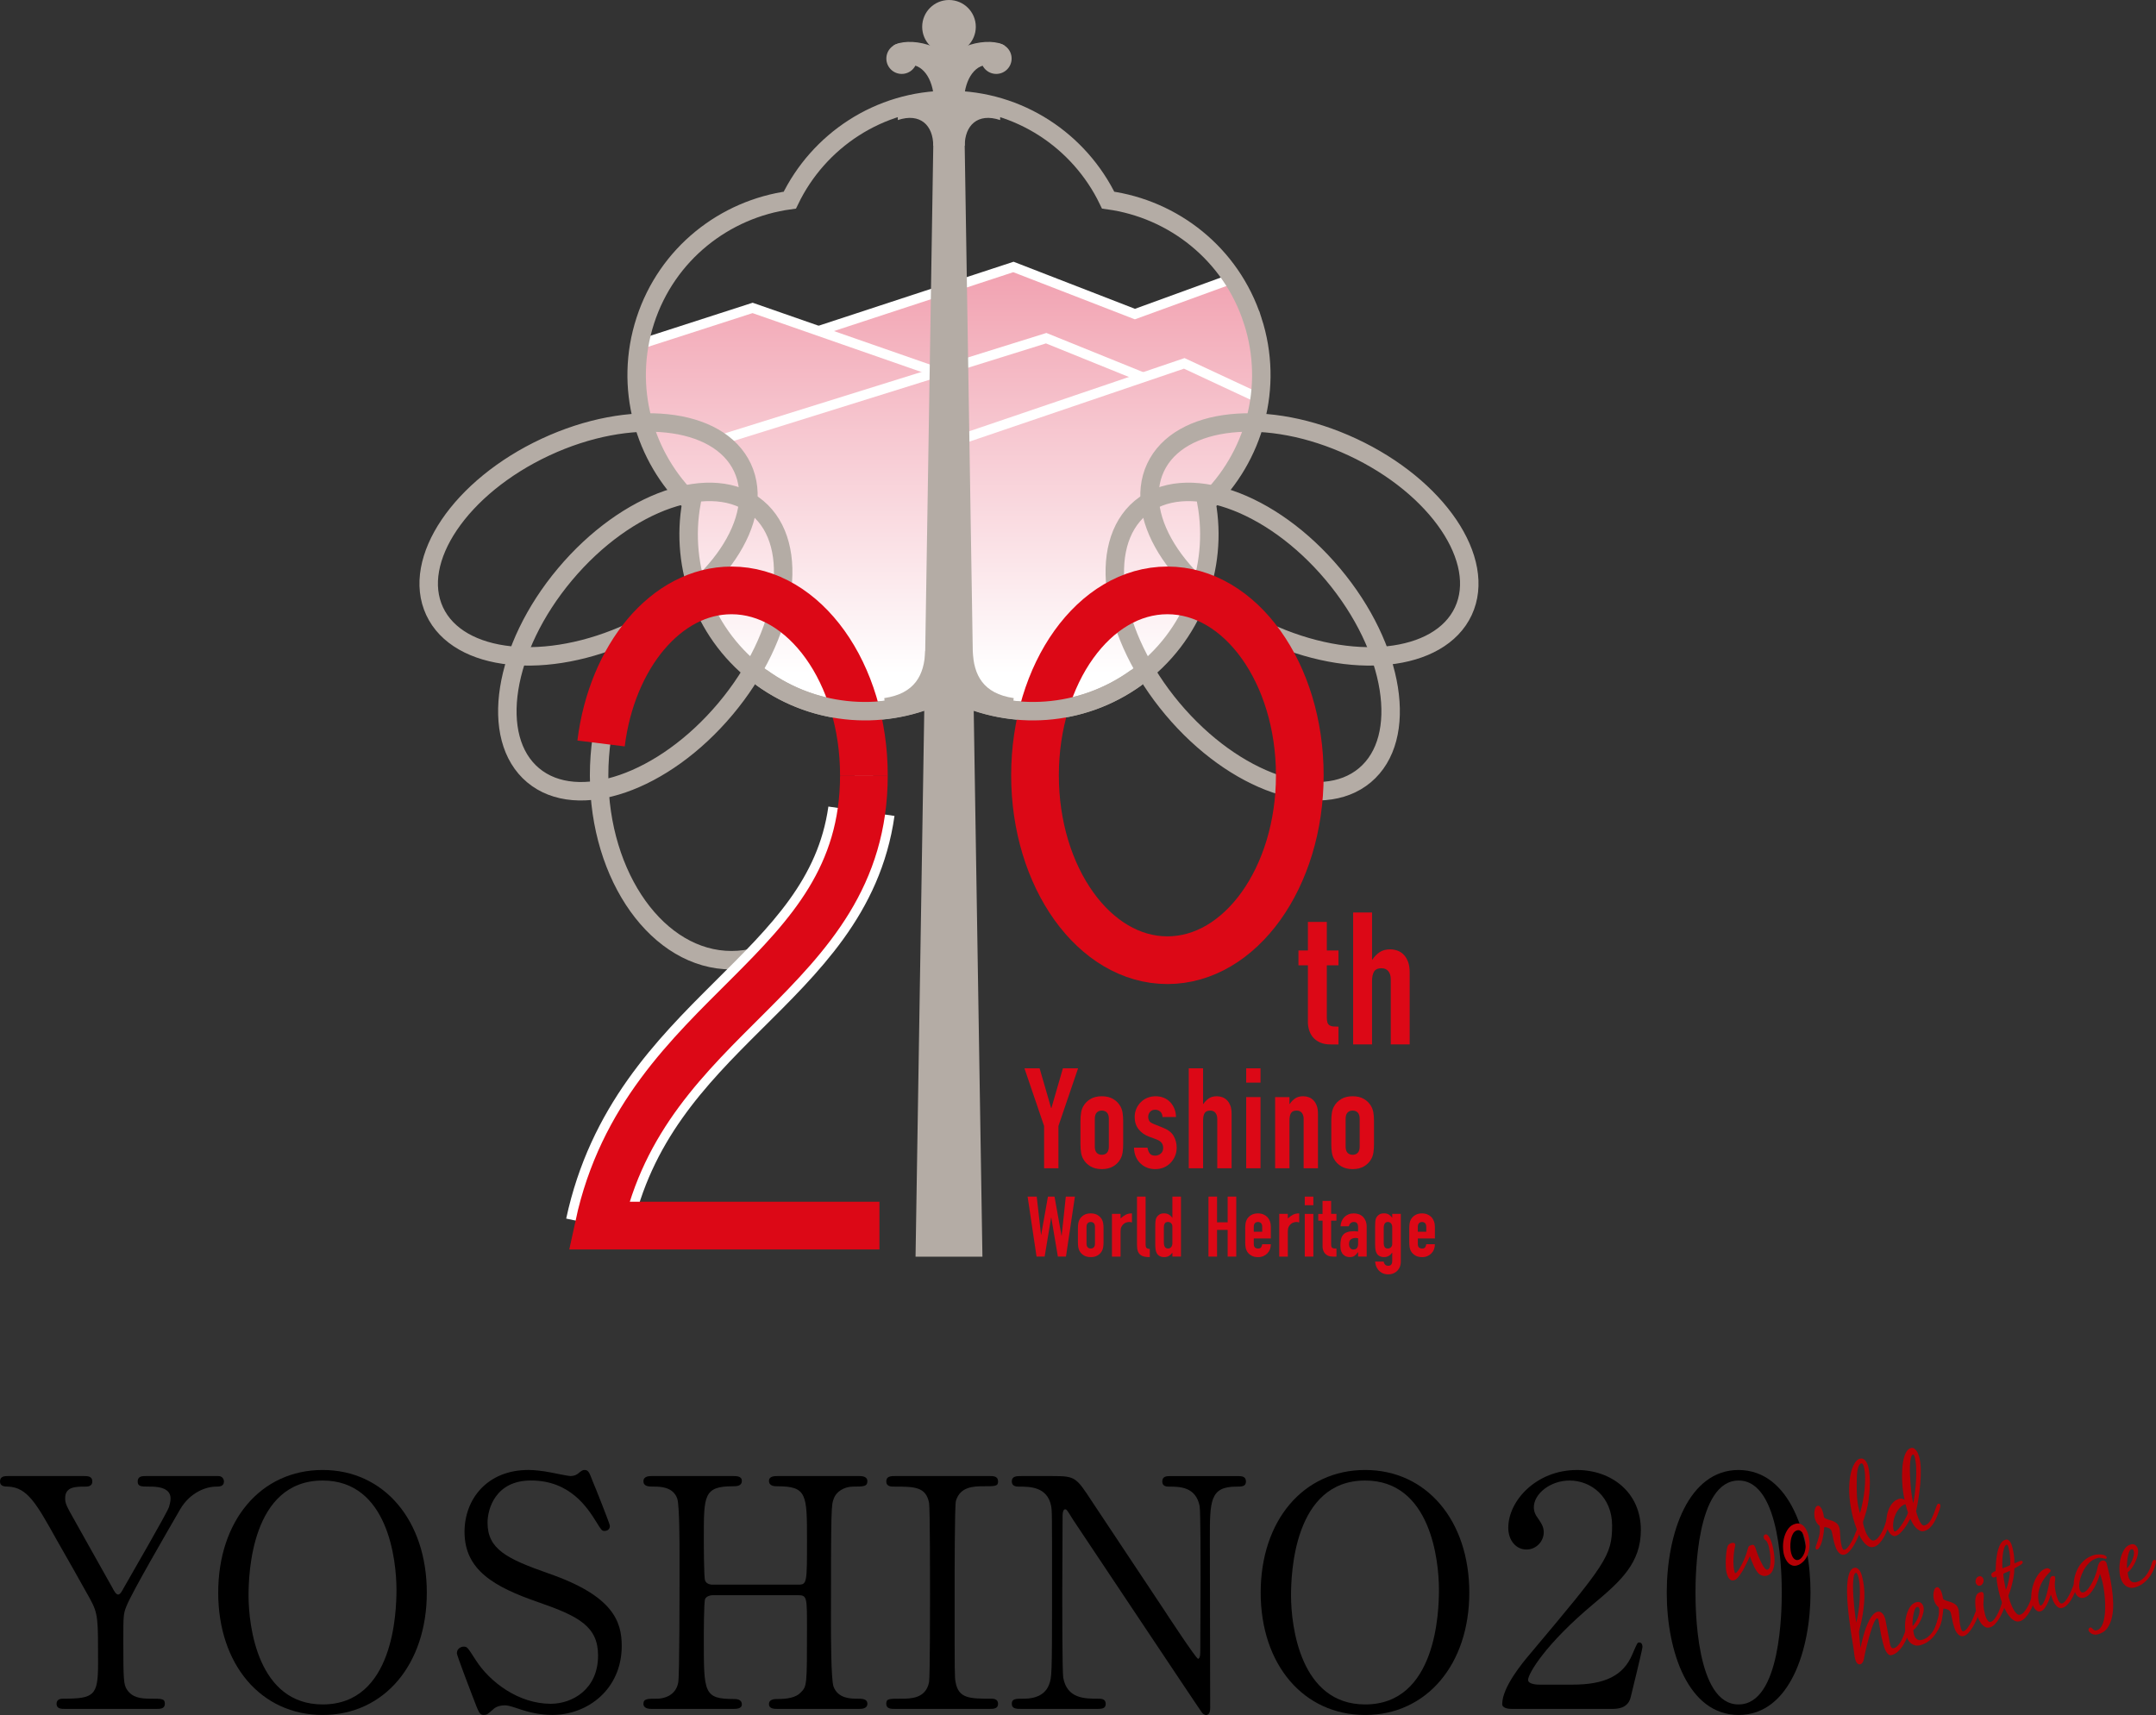
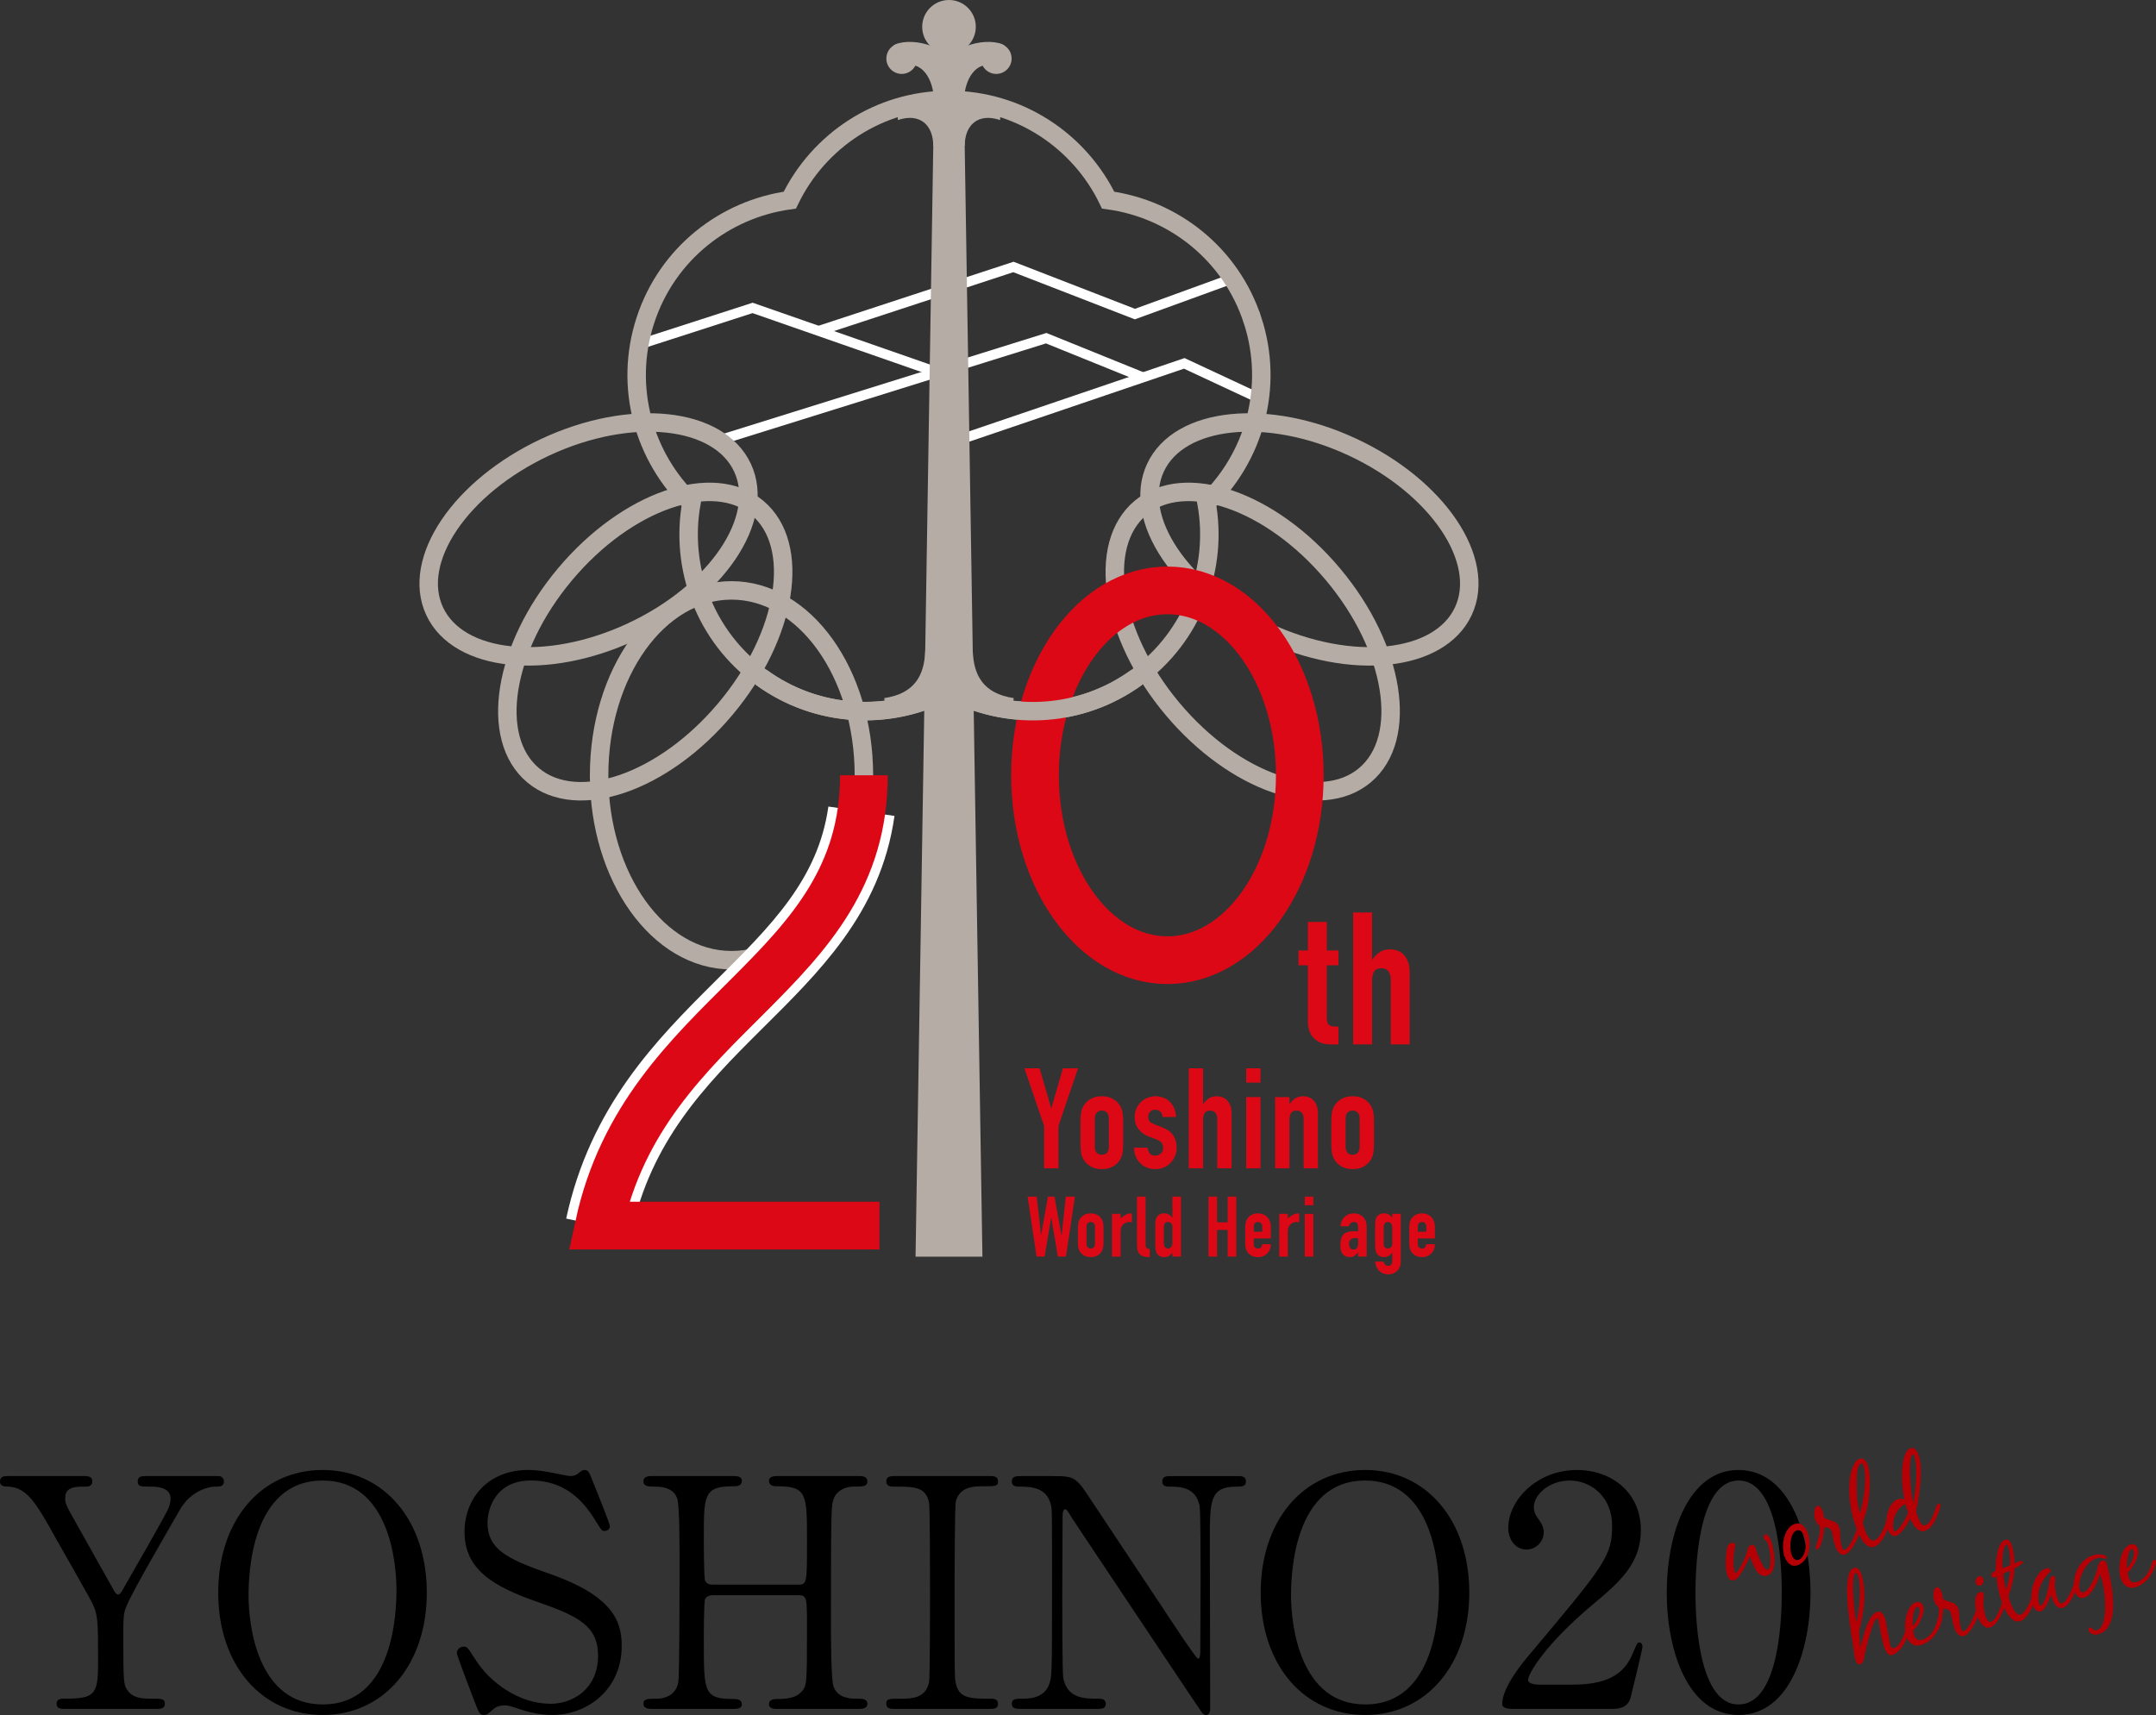
<svg xmlns="http://www.w3.org/2000/svg" id="_レイヤー_2" viewBox="0 0 213.441 169.811">
  <rect x="0" y="0" width="213.441" height="169.811" fill="#333333" stroke="none" />
  <defs>
    <style>.cls-1,.cls-2,.cls-3,.cls-4,.cls-5{fill:none;}.cls-6{clip-path:url(#clippath);}.cls-7{fill:#b4aca5;}.cls-8{fill:#b50005;}.cls-9{fill:#dc0816;}.cls-2{stroke:#b4aca5;stroke-width:1.828px;}.cls-2,.cls-3,.cls-4,.cls-5{stroke-miterlimit:10;}.cls-3{stroke-width:6.61px;}.cls-3,.cls-5{stroke:#fff;}.cls-10{fill:url(#_名称未設定グラデーション_19);}.cls-4{stroke:#dc0816;stroke-width:4.721px;}.cls-5{stroke-width:.975px;}</style>
    <clipPath id="clippath">
      <path class="cls-1" d="M124.01,31.736c-2.145-6.603-7.844-11.059-14.291-11.938-2.829-5.86-8.827-9.903-15.77-9.903s-12.941,4.043-15.77,9.903c-6.447,.88-12.146,5.335-14.291,11.938-2.145,6.603-.154,13.557,4.545,18.058-1.156,6.403,1.321,13.2,6.938,17.281,5.617,4.081,12.846,4.336,18.579,1.258,5.733,3.078,12.962,2.823,18.579-1.258,5.617-4.081,8.093-10.877,6.938-17.281,4.699-4.501,6.69-11.455,4.545-18.058Z" />
    </clipPath>
    <linearGradient id="_名称未設定グラデーション_19" x1="94.476" y1="26.434" x2="94.476" y2="71.177" gradientUnits="userSpaceOnUse">
      <stop offset="0" stop-color="#f1a1b0" />
      <stop offset=".9" stop-color="#fff" />
    </linearGradient>
  </defs>
  <g id="_レイヤー_1-2">
    <g>
      <g>
        <g>
          <path d="M21.633,146.154c.348,0,.538,.285,.538,.538,0,.506-.474,.506-.759,.506-1.012,0-2.593,.569-3.574,2.245-1.423,2.467-4.807,8.286-5.313,9.583-.316,.759-.316,1.012-.316,3.479,0,3.827,.032,4.269,.348,4.776,.538,.822,1.36,.917,2.404,.917,1.075,0,1.36,0,1.36,.506,0,.506-.474,.506-.854,.506H6.452c-.379,0-.854,0-.854-.506,0-.506,.506-.506,.664-.506,3.068,0,3.447-.316,3.447-3.479,0-4.428,.032-4.902-.822-6.452-.443-.822-2.815-4.997-3.289-5.819-1.992-3.574-2.878-5.155-4.776-5.25-.38,0-.822-.032-.822-.506,0-.538,.474-.538,.822-.538h7.464c.38,0,.854,0,.854,.538,0,.506-.506,.506-.664,.506-.98,0-2.024,0-2.024,1.139,0,.537,.095,.727,1.044,2.404,.569,1.043,3.131,5.566,3.637,6.483,.126,.253,.348,.664,.569,.664s.443-.474,.569-.696c.696-1.233,4.206-7.274,4.459-7.97,.063-.221,.158-.537,.158-.854,0-1.17-1.55-1.17-2.087-1.17-.822,0-1.17,0-1.17-.506,0-.538,.474-.538,.822-.538h7.179Z" />
          <path d="M31.944,169.811c-6.104,0-10.342-4.997-10.342-12.113s4.206-12.145,10.342-12.145c6.072,0,10.31,4.997,10.31,12.145,0,7.084-4.206,12.113-10.31,12.113Zm7.306-12.398c0-2.91-.822-10.816-7.306-10.816-7.084,0-7.338,9.298-7.338,11.386,0,3.036,.917,10.785,7.338,10.785,7.053,0,7.306-9.203,7.306-11.354Z" />
          <path d="M46.81,168.039c-.221-.569-1.581-4.143-1.581-4.333,0-.474,.411-.664,.696-.664,.348,0,.411,.158,1.17,1.328,1.392,2.182,4.238,4.333,7.432,4.333,2.119,0,4.681-1.423,4.681-4.776,0-2.878-1.898-3.89-5.914-5.282-4.396-1.518-7.306-3.194-7.306-6.958,0-3.289,2.277-6.136,6.325-6.136,.632,0,1.423,.095,2.246,.253,.348,.063,1.676,.348,1.898,.348,.285,0,.506-.063,.696-.19,.443-.348,.506-.411,.727-.411,.38,0,.474,.285,.791,1.107,.221,.506,1.708,4.238,1.708,4.427,0,.411-.348,.506-.538,.506-.253,0-.316-.095-.822-.917-.854-1.36-2.562-4.08-6.452-4.08-3.542,0-4.301,2.846-4.301,4.174,0,2.625,1.898,3.574,6.041,5.029,6.389,2.214,7.243,4.744,7.243,7.179,0,4.27-3.352,6.831-6.863,6.831-1.139,0-2.246-.221-3.416-.632-.854-.285-1.075-.316-1.265-.316-.506,0-.917,.127-1.202,.411-.538,.474-.601,.537-.917,.537-.411,0-.474-.19-1.075-1.771Z" />
          <path d="M79.038,156.907c.854,0,.854-.19,.854-4.364,0-4.586,0-5.377-2.941-5.377-.253,0-.822,0-.822-.537,0-.475,.569-.475,.854-.475h8.065c.222,0,.822,0,.822,.506,0,.537-.411,.537-1.392,.537-.949,0-1.708,.537-1.929,1.17-.253,.664-.285,.759-.285,12.208,0,1.202,0,5.693,.253,6.421,.443,1.202,1.74,1.202,2.34,1.202,.475,0,1.012,0,1.012,.506,0,.506-.601,.506-.822,.506h-8.065c-.316,0-.854,0-.854-.475,0-.506,.569-.506,.917-.506,.854,0,1.739-.127,2.214-.632,.632-.632,.632-.664,.632-6.452,0-2.942,0-3.194-.854-3.194h-8.507c-.19,0-.601,.095-.727,.38-.126,.348-.126,3.479-.126,4.08,0,5.187,0,5.819,2.973,5.819,.222,0,.791,0,.791,.537,0,.443-.569,.443-.854,.443h-8.065c-.19,0-.822,0-.822-.506,0-.506,.411-.506,1.391-.506,.443,0,1.803-.19,2.056-1.613,.126-.759,.126-8.444,.126-12.493,0-1.139,0-4.997-.221-5.693-.411-1.202-1.74-1.202-2.34-1.202-.475,0-1.012,0-1.012-.537,0-.506,.601-.506,.822-.506h8.065c.316,0,.854,0,.854,.475,0,.537-.538,.537-.917,.537-2.847,0-2.847,.949-2.847,4.997,0,.57,0,4.048,.126,4.333,.158,.411,.664,.411,.727,.411h8.507Z" />
          <path d="M88.623,169.21c-.411,0-.885,0-.885-.506,0-.506,.253-.506,1.487-.506,.917,0,2.435,0,2.752-1.645,.095-.538,.095-7.812,.095-8.729,0-1.297,0-8.444-.095-9.014-.317-1.613-1.455-1.613-3.542-1.613-.19,0-.696,0-.696-.506,0-.538,.475-.538,.917-.538h9.298c.38,0,.854,0,.854,.538,0,.474-.285,.474-1.455,.474-.949,0-2.309,.032-2.72,1.455-.127,.443-.127,7.559-.127,9.014,0,8.381,0,8.413,.095,8.919,.285,1.645,1.423,1.645,3.542,1.645,.158,0,.664,0,.664,.506,0,.506-.474,.506-.854,.506h-9.33Z" />
          <path d="M101.116,169.21c-.475,0-.949,0-.949-.506,0-.506,.38-.506,1.17-.506,.411,0,2.024,0,2.53-1.423,.253-.727,.285-.759,.285-9.14,0-7.97,0-8.001-.095-8.539-.38-1.897-2.119-1.897-3.194-1.897-.19,0-.696,0-.696-.506,0-.538,.474-.538,.949-.538h3.068c2.277,0,2.34,.095,3.953,2.562,1.929,2.91,5.029,7.559,6.958,10.468,.411,.633,3.321,5.061,3.51,5.061,.127,0,.221-.222,.221-.632,0-.886,.032-6.073,.032-7.179,0-1.139,0-6.736-.095-7.306-.38-1.929-1.992-1.929-3.036-1.929-.19,0-.664,0-.664-.506,0-.538,.443-.538,.885-.538h6.578c.348,0,.822,0,.822,.538,0,.506-.443,.506-.949,.506-2.625,0-2.625,1.423-2.625,5.219,0,2.372,.032,14.074,.032,16.699,0,.158,0,.696-.411,.696-.19,0-.348-.158-.411-.253-.19-.221-12.588-18.849-12.745-19.071-.57-.917-.632-1.044-.791-1.044-.158,0-.253,.253-.253,.601,0,1.138-.032,6.641-.032,7.906s0,7.559,.095,8.16c.38,2.087,2.119,2.087,3.479,2.087,.253,0,.727,0,.727,.506,0,.506-.411,.506-1.012,.506h-7.337Z" />
          <path d="M135.148,169.811c-6.104,0-10.342-4.997-10.342-12.113s4.207-12.145,10.342-12.145c6.072,0,10.311,4.997,10.311,12.145,0,7.084-4.207,12.113-10.311,12.113Zm7.306-12.398c0-2.91-.822-10.816-7.306-10.816-7.084,0-7.337,9.298-7.337,11.386,0,3.036,.917,10.785,7.337,10.785,7.053,0,7.306-9.203,7.306-11.354Z" />
          <path d="M149.634,169.21c-.19,0-.917-.032-.917-.475,0-1.676,2.024-4.111,2.752-4.965,7.464-8.887,8.128-9.709,8.128-12.714,0-2.815-2.056-4.459-4.207-4.459-1.897,0-3.542,1.297-3.542,2.657,0,.095,0,.506,.316,.949,.411,.601,.664,.949,.664,1.518,0,.917-.759,1.708-1.708,1.708-1.075,0-1.803-.949-1.803-2.151,0-2.688,2.783-5.724,6.8-5.724,3.416,0,6.325,2.214,6.325,5.946,0,3.258-1.992,5.06-4.681,7.306-4.775,3.985-6.483,6.926-6.483,7.527,0,.474,1.012,.474,1.138,.474h3.258c3.194,0,5.029-.885,5.914-2.973,.506-1.17,.506-1.202,.696-1.202,.316,0,.316,.38,.316,.443,0,.253-1.012,4.333-1.17,4.997-.285,1.139-1.392,1.139-1.898,1.139h-9.899Z" />
          <path d="M172.122,169.811c-4.997,0-7.116-6.294-7.116-12.113,0-5.883,2.15-12.145,7.116-12.145,5.123,.032,7.116,6.578,7.116,12.145,0,5.598-2.024,12.113-7.116,12.113Zm0-23.214c-4.207,0-4.27,9.488-4.27,11.101,0,1.297,0,11.101,4.27,11.069,4.206,0,4.269-9.425,4.269-11.069,0-1.328,0-11.101-4.269-11.101Z" />
        </g>
        <g>
          <path class="cls-8" d="M175.465,152.994c.055,.202,.106,.458,.155,.769,.049,.311,.066,.622,.052,.932-.014,.311-.08,.591-.197,.843-.117,.251-.312,.414-.585,.487-.111,.03-.221,.034-.332,.011-.111-.023-.215-.062-.315-.12-.107-.061-.213-.169-.317-.323-.104-.153-.2-.323-.289-.508-.088-.186-.167-.368-.237-.549-.069-.18-.123-.328-.161-.443-.182,.412-.364,.785-.546,1.12-.072,.145-.153,.287-.241,.426-.088,.139-.175,.266-.258,.383-.084,.117-.169,.215-.256,.294-.087,.08-.169,.129-.247,.15-.123,.033-.227,.032-.31-.005s-.154-.093-.213-.168-.106-.163-.144-.265c-.038-.101-.069-.198-.093-.288-.037-.137-.062-.326-.074-.566-.013-.241-.014-.492-.004-.752,.009-.261,.03-.511,.06-.748,.03-.239,.068-.427,.115-.564,.033-.086,.084-.155,.153-.209,.069-.054,.146-.092,.23-.115,.072-.019,.145-.023,.222-.013,.076,.011,.126,.059,.148,.143,.009,.033,.009,.068,.002,.104-.008,.037-.013,.073-.018,.109-.043,.179-.076,.376-.102,.593-.026,.216-.043,.437-.052,.663-.009,.226-.005,.446,.011,.661,.017,.216,.049,.414,.098,.596,.005,.019,.014,.047,.027,.082,.013,.035,.036,.048,.068,.039,.039-.01,.082-.039,.128-.087,.047-.048,.09-.101,.13-.16,.04-.059,.078-.118,.114-.177,.036-.059,.064-.104,.083-.137,.247-.429,.455-.887,.625-1.372,.029-.099,.059-.206,.091-.323,.031-.116,.063-.217,.096-.303,.023-.07,.067-.119,.132-.151,.065-.031,.13-.056,.195-.074,.13-.035,.223-.008,.279,.082,.055,.089,.097,.186,.125,.291,.014,.052,.044,.144,.089,.274,.046,.131,.101,.277,.165,.437,.064,.161,.136,.325,.216,.491,.08,.167,.159,.318,.237,.454,.079,.136,.156,.244,.234,.324,.078,.081,.149,.112,.214,.095,.13-.035,.215-.152,.256-.352,.04-.199,.058-.42,.052-.662-.006-.243-.026-.479-.061-.711-.034-.231-.065-.395-.091-.494-.011-.039-.023-.087-.039-.146s-.035-.118-.059-.178c-.023-.06-.047-.116-.072-.169s-.047-.091-.067-.113c-.06-.067-.114-.114-.163-.139s-.087-.089-.115-.194c-.017-.065-.015-.133,.009-.201,.023-.069,.071-.113,.142-.132,.091-.025,.176,.004,.254,.088,.078,.084,.148,.187,.209,.31s.112,.247,.153,.372c.04,.125,.07,.22,.087,.285Z" />
          <path class="cls-8" d="M176.615,153.961c-.066-.247-.099-.531-.099-.852,.001-.321,.044-.632,.13-.935,.086-.302,.217-.573,.393-.813,.176-.239,.41-.398,.703-.477,.182-.049,.344-.047,.483,.006,.14,.053,.262,.135,.365,.247,.103,.112,.191,.242,.262,.39s.127,.297,.167,.446c.058,.215,.097,.436,.116,.665,.02,.229,.014,.455-.016,.679-.03,.224-.086,.442-.169,.652-.083,.211-.202,.403-.357,.578-.091,.101-.195,.194-.312,.277-.117,.084-.243,.144-.38,.181-.175,.047-.334,.046-.477-.002-.142-.049-.266-.126-.37-.23-.105-.104-.195-.23-.269-.378-.075-.147-.131-.292-.17-.435Zm1.301-2.433c-.182,.049-.323,.167-.422,.354-.1,.187-.169,.398-.207,.631-.038,.233-.052,.467-.042,.701,.011,.234,.036,.426,.077,.576,.021,.078,.051,.163,.089,.254,.039,.09,.086,.17,.143,.238,.057,.068,.125,.122,.205,.159,.08,.038,.169,.044,.266,.017,.084-.023,.159-.062,.224-.118,.065-.056,.123-.118,.175-.188,.097-.131,.171-.275,.224-.432,.052-.157,.085-.318,.1-.482s.014-.33-.003-.496-.046-.324-.086-.474c-.021-.078-.052-.167-.093-.268-.041-.1-.093-.189-.155-.266-.063-.078-.135-.138-.216-.182-.082-.044-.175-.052-.279-.024Z" />
          <path class="cls-8" d="M181.339,151.652c-.044-.163-.139-.277-.286-.342s-.297-.101-.453-.108c-.013,.157-.03,.322-.05,.495-.02,.173-.048,.348-.084,.525s-.08,.349-.133,.517c-.053,.168-.12,.321-.2,.462-.024,.042-.054,.084-.091,.129-.036,.045-.081,.074-.133,.088-.084,.023-.138-.008-.161-.093-.01-.039-.012-.079-.006-.119,.007-.04,.019-.08,.036-.119,.115-.324,.217-.651,.306-.982s.108-.667,.058-1.009c-.123-.093-.222-.203-.299-.333-.077-.129-.135-.268-.175-.418-.021-.078-.037-.182-.047-.311-.011-.13-.008-.26,.01-.39,.017-.13,.05-.247,.099-.351s.122-.169,.22-.195c.071-.019,.135-.003,.191,.048,.055,.052,.107,.115,.155,.189,.048,.074,.087,.153,.116,.236,.029,.083,.051,.15,.065,.202,.042,.157,.074,.316,.097,.477,.109,.096,.239,.164,.389,.204s.301,.087,.451,.141,.289,.132,.414,.235c.125,.103,.217,.261,.275,.477,.03,.111,.048,.242,.054,.394,.009,.242,.025,.482,.048,.722,.022,.238,.065,.475,.128,.71,.018,.065,.046,.139,.086,.223s.105,.114,.196,.089c.111-.03,.224-.12,.341-.27,.117-.15,.228-.319,.334-.508,.106-.189,.198-.378,.276-.566,.078-.189,.137-.341,.176-.456,.02-.054,.045-.111,.074-.171,.029-.061,.07-.097,.122-.112,.059-.016,.102-.004,.129,.034,.027,.038,.048,.083,.063,.135,.01,.039,.012,.077,.004,.114-.007,.037-.017,.075-.027,.112-.045,.144-.118,.332-.22,.561-.102,.23-.219,.456-.351,.68s-.277,.423-.435,.598c-.158,.176-.316,.285-.472,.327-.163,.044-.303,.028-.421-.048-.118-.076-.219-.178-.302-.306-.083-.127-.15-.268-.202-.422-.052-.153-.093-.289-.125-.406-.049-.182-.089-.363-.12-.543-.032-.18-.071-.361-.12-.543Z" />
          <path class="cls-8" d="M185.504,153.167c-.182,.049-.352,.032-.511-.05-.158-.083-.308-.205-.449-.366-.141-.161-.269-.349-.383-.567-.114-.216-.216-.437-.304-.661-.088-.224-.164-.435-.228-.634-.064-.199-.113-.361-.146-.484-.184-.683-.31-1.372-.379-2.069-.069-.697-.052-1.396,.051-2.101,.02-.132,.054-.29,.101-.478,.047-.187,.11-.373,.19-.558,.079-.185,.175-.349,.286-.49s.239-.232,.382-.27c.117-.031,.22-.03,.31,.006,.089,.035,.167,.091,.233,.167s.123,.164,.17,.263c.048,.099,.084,.194,.108,.285,.082,.306,.136,.647,.16,1.024,.025,.377,.027,.761,.006,1.149-.021,.389-.057,.773-.109,1.149-.052,.377-.117,.719-.195,1.026-.036,.15-.079,.295-.128,.437-.049,.142-.095,.289-.138,.44-.016,.046-.034,.1-.056,.161-.022,.061-.033,.117-.033,.166-.006,.057,.002,.13,.022,.219,.02,.088,.038,.162,.054,.22,.026,.097,.069,.231,.129,.399,.059,.169,.135,.332,.226,.488,.091,.157,.192,.287,.304,.389s.235,.135,.372,.099c.117-.032,.232-.11,.345-.234,.113-.124,.217-.268,.313-.429,.096-.162,.18-.324,.251-.486,.072-.162,.123-.3,.156-.413l.146-.468c.015-.046,.034-.086,.057-.12s.059-.058,.111-.072c.052-.014,.093-.006,.122,.025,.029,.031,.05,.069,.062,.114,.016,.059,.017,.121,.003,.188-.013,.066-.029,.13-.048,.191l-.007,.012c-.055,.182-.128,.397-.218,.645-.09,.247-.202,.487-.335,.718-.133,.232-.283,.438-.45,.619-.167,.181-.352,.298-.553,.353Zm-1.234-8.267c-.104,.028-.186,.106-.246,.233-.06,.128-.104,.274-.133,.439-.029,.165-.048,.328-.056,.491-.009,.163-.014,.293-.015,.391-.017,.507-.013,1.033,.011,1.577,.025,.544,.1,1.05,.226,1.519,.014,.052,.027,.099,.038,.141,.011,.042,.027,.089,.048,.139,.084-.309,.168-.665,.252-1.067,.083-.403,.147-.814,.191-1.233,.044-.42,.063-.832,.059-1.235-.004-.404-.048-.762-.132-1.074-.005-.019-.013-.05-.025-.092-.011-.043-.027-.082-.048-.118-.02-.036-.044-.067-.072-.091-.027-.025-.06-.031-.099-.02Z" />
          <path class="cls-8" d="M189.114,150.374c-.065,.122-.15,.274-.254,.456-.104,.181-.221,.357-.349,.528-.129,.171-.265,.324-.41,.461-.144,.137-.288,.224-.431,.263-.104,.028-.202,.019-.295-.025-.092-.045-.174-.108-.245-.19-.071-.083-.132-.172-.183-.27-.051-.098-.087-.19-.11-.274-.072-.267-.099-.554-.081-.862,.018-.308,.076-.603,.175-.884,.099-.281,.238-.528,.418-.741,.18-.212,.397-.352,.65-.421,.201-.054,.387-.025,.558,.091-.063-.234-.116-.517-.16-.846-.044-.33-.072-.676-.086-1.039s-.013-.726,.005-1.089c.017-.364,.059-.698,.127-1.003,.068-.304,.161-.56,.28-.766,.119-.206,.269-.334,.451-.383,.117-.032,.222-.018,.315,.041,.092,.059,.173,.138,.242,.238,.069,.101,.125,.209,.171,.325,.046,.117,.08,.218,.102,.302,.091,.338,.141,.743,.15,1.216,.008,.472-.009,.956-.053,1.453-.044,.497-.105,.982-.183,1.457-.078,.475-.154,.886-.228,1.233,.019,.072,.055,.189,.106,.353s.113,.329,.186,.494c.072,.165,.155,.306,.249,.42,.094,.114,.189,.158,.287,.132,.228-.061,.412-.204,.555-.427,.142-.223,.262-.46,.358-.709,.097-.249,.179-.475,.246-.678,.067-.203,.133-.313,.199-.331,.11-.03,.18,.008,.208,.112,.019,.071,.017,.152-.008,.243-.025,.09-.049,.17-.072,.239-.067,.192-.143,.4-.23,.622-.087,.222-.189,.433-.306,.632-.117,.199-.256,.376-.417,.531-.16,.154-.345,.26-.553,.316-.169,.046-.325,.03-.468-.047-.143-.077-.273-.18-.393-.313-.119-.132-.223-.276-.311-.435-.088-.158-.159-.299-.213-.423Zm-.47-1.432c-.221,.059-.417,.187-.587,.383-.171,.196-.309,.418-.417,.667s-.177,.507-.21,.773c-.032,.267-.022,.501,.032,.703,.009,.032,.023,.072,.043,.119,.019,.047,.055,.063,.107,.049,.104-.028,.225-.123,.363-.286,.137-.163,.27-.345,.397-.546,.127-.202,.239-.399,.337-.593,.097-.194,.158-.339,.18-.436-.051-.14-.096-.277-.133-.414-.037-.136-.074-.276-.113-.419Zm.77-.093c.057-.308,.11-.665,.162-1.069,.051-.405,.089-.816,.112-1.234,.024-.418,.027-.827,.009-1.227-.017-.4-.066-.75-.146-1.049-.003-.013-.009-.034-.017-.063-.008-.03-.019-.059-.035-.09-.015-.031-.032-.056-.051-.075-.019-.019-.042-.025-.068-.018-.091,.025-.16,.137-.207,.338-.047,.201-.077,.452-.09,.752-.013,.3-.012,.629,.005,.988,.016,.358,.039,.71,.069,1.054,.03,.344,.066,.659,.108,.944,.042,.285,.083,.503,.123,.652l.027,.098Z" />
          <path class="cls-8" d="M185.82,160.246c-.072,.019-.151,.114-.237,.284-.087,.17-.173,.381-.258,.634-.085,.253-.171,.529-.258,.828-.087,.299-.165,.587-.233,.863s-.127,.524-.177,.743-.082,.376-.098,.471l-.002,.031c-.01,.066-.023,.134-.039,.204-.016,.07-.04,.14-.07,.207-.031,.067-.069,.126-.115,.177-.046,.05-.104,.086-.176,.105-.072,.019-.134,.013-.188-.017-.054-.031-.102-.072-.143-.124-.042-.051-.075-.11-.1-.177-.025-.066-.044-.126-.058-.178-.046-.169-.078-.34-.097-.513-.019-.172-.041-.346-.067-.52-.017-.141-.051-.359-.103-.653-.051-.293-.104-.632-.16-1.019-.055-.386-.112-.805-.171-1.257s-.108-.904-.146-1.358c-.038-.453-.061-.893-.068-1.321-.007-.427,.012-.81,.056-1.15,.044-.34,.116-.623,.216-.848,.1-.226,.241-.363,.423-.412,.11-.03,.209-.021,.294,.025,.086,.047,.161,.112,.225,.196,.065,.084,.118,.178,.16,.281s.074,.194,.095,.273c.196,.728,.278,1.467,.246,2.214-.032,.748-.124,1.488-.276,2.219-.036,.177-.076,.352-.12,.524-.044,.173-.085,.344-.123,.515-.009,.044-.008,.144,.002,.298,.01,.154,.024,.323,.042,.507,.018,.184,.037,.358,.057,.524,.02,.165,.032,.282,.037,.351,.023-.146,.061-.329,.114-.549,.052-.22,.114-.456,.186-.709,.071-.253,.154-.507,.249-.763,.095-.256,.198-.493,.31-.712,.112-.218,.237-.403,.374-.555,.137-.152,.28-.248,.43-.289,.11-.03,.209-.025,.297,.014,.087,.039,.164,.097,.23,.174,.066,.076,.121,.163,.164,.259,.044,.097,.078,.19,.102,.281l.474,2.498c.012,.046,.027,.094,.044,.145,.017,.051,.04,.095,.068,.134,.027,.038,.063,.066,.106,.086s.098,.021,.163,.003c.15-.04,.287-.133,.412-.278,.125-.145,.235-.311,.332-.498,.097-.186,.182-.38,.256-.581s.138-.375,.189-.522c.02-.054,.042-.11,.064-.169,.023-.059,.06-.095,.112-.109,.058-.016,.103-.007,.133,.027s.052,.077,.066,.129c.009,.032,.009,.062,.003,.088-.007,.027-.013,.055-.02,.084-.047,.215-.122,.455-.225,.72-.103,.265-.229,.521-.379,.766-.15,.247-.323,.464-.52,.653-.197,.19-.409,.315-.637,.376-.13,.035-.242,.013-.337-.066-.095-.079-.178-.186-.249-.32-.071-.135-.13-.277-.178-.428-.048-.151-.085-.279-.114-.383-.095-.351-.173-.71-.233-1.078-.061-.367-.128-.751-.2-1.15-.009-.032-.025-.078-.048-.139-.023-.06-.061-.083-.113-.069Zm-2.084-4.513c-.104,.028-.177,.152-.218,.372-.042,.221-.066,.495-.071,.825-.006,.329,.004,.688,.028,1.075,.024,.388,.054,.76,.091,1.116,.037,.357,.074,.675,.111,.954,.036,.279,.067,.476,.09,.588,.078-.307,.147-.657,.209-1.05,.061-.393,.105-.795,.13-1.207,.025-.411,.03-.813,.015-1.207-.015-.393-.063-.74-.144-1.039-.005-.019-.015-.055-.029-.107s-.033-.103-.057-.152c-.024-.049-.048-.091-.071-.127-.024-.035-.051-.048-.084-.04Z" />
          <path class="cls-8" d="M190.123,162.896c-.195,.053-.371,.06-.528,.022-.156-.038-.294-.105-.415-.202-.12-.097-.221-.219-.303-.368-.082-.149-.147-.311-.194-.487-.06-.221-.089-.499-.089-.834s.04-.668,.118-.999,.199-.627,.362-.887c.164-.26,.376-.425,.636-.496,.175-.047,.325-.028,.449,.057s.209,.213,.255,.382c.044,.163,.042,.358-.005,.583-.048,.226-.123,.453-.225,.68-.103,.228-.223,.436-.36,.627-.137,.19-.274,.332-.409,.424,.008,.159,.029,.3,.062,.424,.06,.222,.156,.384,.288,.484,.132,.101,.311,.121,.539,.059,.208-.056,.392-.149,.553-.279,.16-.131,.301-.28,.423-.449s.226-.352,.312-.55c.086-.197,.156-.391,.21-.579,.019-.061,.043-.127,.072-.198,.03-.071,.08-.116,.152-.135,.032-.009,.066-.007,.101,.004,.034,.012,.056,.034,.065,.066,.017,.065,.025,.119,.023,.161-.002,.043-.013,.095-.032,.156-.064,.254-.158,.506-.283,.756s-.274,.479-.447,.689-.372,.392-.596,.548c-.223,.156-.468,.27-.735,.341Zm-.338-3.78c-.097,.026-.176,.122-.236,.289-.06,.166-.107,.353-.142,.562-.035,.208-.056,.413-.065,.613s-.008,.346,.002,.434c.086-.093,.177-.21,.272-.351s.176-.291,.244-.453,.119-.321,.153-.48c.034-.159,.033-.304-.002-.433-.014-.052-.039-.099-.075-.142-.036-.042-.087-.055-.152-.038Z" />
          <path class="cls-8" d="M193.128,159.721c-.044-.162-.139-.276-.286-.342-.146-.065-.297-.101-.453-.108-.013,.157-.03,.321-.05,.494-.02,.173-.048,.348-.083,.525-.036,.177-.081,.349-.133,.517-.053,.168-.12,.321-.2,.462-.024,.041-.054,.085-.091,.129s-.081,.074-.133,.087c-.085,.023-.138-.008-.161-.092-.01-.039-.012-.079-.006-.119,.007-.04,.019-.08,.036-.12,.115-.324,.217-.651,.306-.982,.089-.331,.108-.667,.057-1.01-.122-.092-.222-.203-.299-.332-.076-.129-.135-.269-.175-.418-.021-.078-.037-.182-.047-.311-.011-.13-.008-.26,.01-.39,.017-.131,.05-.248,.099-.351,.049-.104,.122-.169,.219-.196,.072-.019,.135-.003,.191,.048,.055,.051,.108,.115,.155,.189,.048,.074,.087,.153,.116,.236,.029,.083,.051,.15,.065,.203,.042,.157,.074,.315,.097,.477,.109,.097,.239,.164,.389,.204,.15,.04,.301,.087,.451,.141s.289,.133,.414,.235c.125,.103,.217,.261,.275,.477,.03,.111,.048,.242,.054,.394,.009,.242,.025,.482,.048,.721,.022,.239,.065,.475,.128,.71,.017,.065,.046,.139,.086,.223s.105,.113,.196,.088c.111-.03,.224-.119,.341-.27,.117-.15,.228-.319,.334-.509,.106-.188,.198-.378,.276-.566,.078-.189,.137-.34,.176-.455,.02-.054,.045-.112,.074-.172,.029-.06,.07-.097,.122-.111,.059-.016,.102-.005,.129,.033,.028,.038,.049,.083,.063,.135,.011,.039,.012,.077,.004,.114-.008,.037-.016,.074-.027,.112-.045,.145-.118,.332-.22,.562-.102,.23-.219,.456-.351,.68-.132,.223-.277,.423-.435,.598-.158,.176-.316,.285-.472,.327-.163,.044-.303,.027-.421-.049-.118-.076-.219-.178-.302-.306-.084-.127-.151-.268-.203-.422-.052-.153-.094-.289-.125-.406-.049-.182-.089-.363-.12-.543-.031-.18-.071-.361-.12-.543Z" />
          <path class="cls-8" d="M196.497,159.797c.016,.059,.038,.136,.068,.233,.03,.097,.069,.191,.118,.282,.049,.091,.106,.167,.171,.226s.139,.077,.224,.055c.13-.035,.257-.134,.381-.296,.123-.163,.236-.348,.336-.556,.101-.209,.189-.419,.264-.631,.075-.212,.133-.387,.173-.523,.02-.054,.044-.109,.07-.165,.027-.056,.066-.091,.118-.105,.065-.017,.108-.005,.131,.038,.022,.043,.04,.091,.054,.142,.009,.032,.009,.074,.002,.125s-.019,.104-.035,.161c-.016,.057-.033,.11-.051,.161-.017,.049-.033,.091-.045,.122-.056,.155-.132,.341-.226,.558-.095,.217-.207,.431-.335,.639-.129,.209-.269,.395-.42,.558-.152,.163-.315,.268-.49,.315-.195,.053-.366,.034-.512-.056s-.275-.212-.387-.367-.203-.326-.274-.513c-.071-.186-.126-.351-.165-.494-.049-.182-.083-.391-.101-.627-.018-.235-.024-.444-.017-.628,.011-.191,.051-.361,.12-.508,.068-.148,.207-.249,.415-.306,.149-.04,.243,.011,.282,.154,.017,.065,.027,.144,.027,.239,.001,.094-.002,.192-.009,.296l-.021,.309c-.007,.104-.011,.193-.011,.27,.017,.295,.066,.593,.146,.891Zm-.582-3.714c.104-.028,.197-.013,.279,.045s.136,.136,.162,.233c.035,.131,.022,.261-.041,.393-.062,.132-.158,.216-.288,.251-.104,.028-.196,.012-.274-.047-.079-.059-.131-.137-.158-.235-.033-.123-.021-.252,.037-.387,.058-.134,.152-.219,.282-.254Z" />
          <path class="cls-8" d="M199.417,155.297c.002,.32-.03,.651-.099,.994-.068,.343-.147,.669-.238,.98-.018,.061-.04,.129-.065,.206s-.051,.154-.079,.231c-.033,.085-.068,.175-.105,.269,.001,.027,.005,.065,.014,.111,.009,.047,.017,.083,.024,.109,.026,.097,.075,.247,.147,.447,.071,.2,.156,.399,.254,.596,.099,.197,.209,.362,.333,.496,.123,.135,.25,.184,.38,.149,.15-.04,.289-.139,.418-.296,.129-.156,.245-.333,.349-.528,.104-.195,.194-.395,.268-.6,.074-.205,.131-.376,.171-.512,.014-.052,.036-.111,.068-.175,.032-.064,.074-.103,.126-.117,.039-.011,.075-.005,.109,.017,.034,.022,.056,.053,.066,.092,.019,.071,.021,.144,.006,.218-.015,.074-.033,.149-.055,.224-.049,.181-.121,.394-.215,.638-.094,.245-.208,.484-.341,.715-.133,.231-.283,.437-.45,.618-.168,.181-.349,.298-.544,.351-.169,.046-.331,.034-.486-.036-.155-.07-.299-.176-.431-.319-.133-.142-.256-.31-.371-.501-.114-.192-.216-.388-.305-.588-.089-.199-.164-.389-.228-.572-.063-.182-.111-.334-.144-.458-.085-.318-.161-.642-.225-.97s-.105-.657-.124-.987c-.06,.038-.125,.066-.197,.085-.156,.042-.255-.015-.297-.171-.035-.13-.001-.23,.103-.299,.103-.07,.206-.122,.308-.156,.005-.19,.016-.446,.034-.768,.018-.323,.059-.647,.125-.975,.065-.328,.162-.621,.291-.879,.129-.258,.308-.418,.536-.479,.104-.028,.194-.017,.27,.032,.076,.049,.141,.116,.195,.198,.054,.084,.097,.175,.131,.274,.034,.1,.06,.184,.079,.256,.068,.254,.12,.516,.154,.785,.034,.27,.049,.538,.044,.804,.107-.043,.213-.088,.319-.138,.105-.049,.213-.089,.324-.119,.091-.025,.148,.006,.171,.09,.014,.052,.013,.092-.004,.121-.017,.029-.041,.062-.073,.098-.023,.02-.066,.051-.132,.093-.066,.042-.137,.086-.216,.131-.078,.046-.154,.089-.227,.129s-.128,.069-.165,.087Zm-.758-2.349c-.111,.03-.197,.149-.259,.358-.063,.209-.107,.444-.135,.706-.027,.262-.041,.515-.041,.76-.001,.244,.006,.417,.019,.518,.125-.054,.254-.105,.388-.152,.134-.047,.262-.103,.383-.171,.011-.268,.002-.562-.029-.882-.03-.319-.08-.61-.15-.869-.004-.013-.009-.036-.018-.068s-.021-.064-.036-.095c-.015-.031-.033-.058-.053-.08-.02-.023-.043-.03-.069-.024Zm-.332,2.883c.01,.27,.042,.538,.097,.806,.054,.268,.107,.534,.158,.8,.047-.11,.095-.249,.145-.416,.049-.166,.093-.34,.131-.522,.038-.18,.07-.357,.093-.527s.036-.319,.038-.444c-.11,.057-.222,.107-.337,.148-.114,.042-.222,.093-.324,.155Z" />
          <path class="cls-8" d="M205.651,156.881c.016,.059,.007,.135-.028,.227-.034,.093-.061,.17-.079,.23-.058,.148-.13,.321-.216,.519-.087,.197-.186,.388-.301,.572-.114,.185-.244,.349-.39,.493s-.304,.239-.473,.285c-.162,.044-.307,.021-.431-.067-.125-.089-.234-.207-.326-.357-.093-.149-.17-.306-.232-.471-.062-.164-.108-.306-.14-.423-.039,.115-.089,.259-.15,.433-.061,.173-.135,.345-.222,.515-.087,.169-.184,.321-.291,.455-.107,.133-.226,.217-.356,.253-.117,.032-.224,.022-.322-.028-.097-.051-.181-.122-.251-.215-.07-.092-.129-.195-.177-.308-.048-.113-.084-.215-.108-.306-.068-.254-.085-.56-.049-.918,.036-.359,.118-.71,.244-1.054,.127-.345,.296-.65,.507-.916s.459-.437,.745-.515c.072-.019,.152-.006,.241,.04,.089,.046,.143,.104,.162,.176,.009,.032,.006,.059-.009,.081-.015,.022-.034,.042-.056,.063-.148,.151-.286,.306-.415,.462-.128,.157-.244,.329-.347,.518-.184,.328-.307,.674-.37,1.036s-.044,.729,.055,1.099c.01,.039,.03,.086,.059,.141s.072,.075,.131,.059c.071-.019,.141-.085,.208-.198s.132-.248,.194-.408c.062-.159,.117-.334,.167-.526,.049-.191,.096-.376,.138-.555s.077-.343,.103-.493c.025-.15,.046-.262,.061-.336,.013-.08,.036-.158,.068-.233,.032-.075,.093-.125,.184-.15,.052-.014,.105-.017,.159-.011,.055,.006,.09,.042,.108,.107,.019,.072,.022,.172,.008,.301-.014,.129-.025,.233-.031,.311-.007,.184,.005,.374,.033,.572,.029,.198,.066,.382,.112,.551,.014,.052,.037,.13,.068,.233,.032,.103,.071,.206,.12,.308,.048,.102,.104,.188,.169,.258,.065,.07,.135,.095,.213,.074,.117-.031,.232-.118,.344-.26,.112-.142,.216-.303,.315-.482,.098-.18,.186-.361,.262-.541,.077-.181,.136-.323,.178-.425,.019-.061,.036-.11,.054-.15,.017-.04,.039-.075,.065-.107,.027-.031,.056-.051,.088-.06,.104-.028,.173,.02,.206,.143Z" />
          <path class="cls-8" d="M207.628,154.277c-.306,.082-.57,.236-.792,.46s-.406,.467-.552,.729c-.065,.122-.129,.264-.194,.424-.065,.16-.12,.327-.164,.499-.044,.172-.073,.344-.086,.515-.013,.171-.001,.325,.036,.461,.028,.104,.073,.188,.135,.251,.063,.063,.152,.079,.27,.048,.149-.04,.303-.163,.46-.37s.3-.44,.428-.702c.129-.261,.238-.522,.328-.784,.09-.261,.144-.464,.161-.608,.022-.124,.067-.257,.134-.397,.067-.14,.168-.229,.305-.266,.117-.032,.216-.02,.297,.035,.082,.055,.137,.138,.166,.249,.076,.279,.161,.631,.258,1.055,.097,.423,.18,.877,.251,1.36,.071,.483,.114,.974,.129,1.472,.015,.498-.02,.959-.108,1.384-.088,.424-.241,.792-.457,1.102-.216,.31-.526,.518-.93,.627-.156,.042-.305,.047-.446,.015-.141-.032-.269-.105-.384-.221-.022-.029-.043-.056-.064-.082-.021-.026-.036-.055-.044-.087-.016-.059-.011-.118,.015-.177,.026-.059,.071-.097,.136-.115,.059-.016,.108-.007,.149,.027,.041,.034,.083,.076,.127,.123,.044,.048,.093,.087,.146,.118s.126,.034,.217,.009c.208-.056,.372-.191,.492-.405,.12-.214,.209-.473,.267-.778,.057-.305,.089-.634,.095-.988,.006-.353-.006-.699-.034-1.037-.029-.338-.065-.649-.11-.933-.045-.284-.089-.505-.131-.661-.035-.13-.072-.261-.111-.394-.039-.132-.083-.262-.131-.389-.049,.181-.122,.394-.22,.64-.098,.246-.213,.487-.345,.721-.132,.234-.283,.444-.453,.629-.17,.185-.352,.304-.547,.357-.136,.037-.257,.041-.363,.014-.105-.028-.196-.076-.275-.146-.078-.07-.143-.156-.196-.261-.053-.104-.095-.215-.126-.332-.048-.176-.072-.363-.072-.561-.002-.198,.017-.397,.054-.595s.09-.39,.159-.576c.068-.186,.148-.357,.238-.514,.18-.314,.406-.579,.676-.794s.58-.371,.931-.466c.071-.019,.169-.033,.292-.042,.123-.009,.249-.008,.378,.003,.129,.011,.244,.039,.347,.084,.103,.046,.167,.114,.191,.205,.009,.033,.004,.06-.014,.082-.019,.023-.041,.037-.067,.044-.032,.009-.079,.005-.139-.01-.06-.015-.127-.03-.201-.046s-.155-.026-.244-.034c-.089-.008-.18,.001-.271,.026Z" />
          <path class="cls-8" d="M211.349,157.177c-.196,.053-.371,.06-.528,.022s-.295-.105-.416-.202c-.12-.097-.221-.219-.303-.368-.082-.149-.146-.311-.194-.487-.059-.221-.089-.499-.089-.834,.001-.335,.04-.668,.118-.999,.078-.331,.199-.627,.363-.887,.164-.26,.375-.425,.636-.496,.175-.047,.325-.028,.45,.057,.124,.085,.209,.213,.255,.382,.044,.163,.042,.358-.005,.584-.047,.226-.122,.453-.225,.68-.103,.228-.222,.436-.359,.627-.137,.19-.273,.332-.408,.424,.008,.159,.028,.3,.062,.424,.059,.222,.156,.384,.287,.484,.132,.101,.311,.121,.539,.059,.208-.056,.392-.149,.553-.279,.16-.131,.301-.28,.423-.449,.122-.169,.226-.352,.312-.55,.086-.198,.156-.391,.21-.58,.019-.061,.043-.126,.072-.197s.08-.116,.152-.135c.032-.009,.066-.007,.101,.004,.034,.012,.056,.034,.065,.066,.017,.065,.025,.119,.023,.161-.002,.043-.013,.095-.031,.156-.064,.254-.159,.506-.283,.756-.124,.249-.274,.479-.447,.688s-.372,.392-.595,.548c-.224,.156-.468,.27-.735,.341Zm-.339-3.78c-.097,.026-.176,.122-.236,.289-.06,.166-.107,.353-.142,.562-.034,.208-.056,.413-.065,.613-.009,.201-.008,.346,.002,.434,.087-.093,.177-.21,.272-.351,.095-.141,.176-.291,.244-.453s.119-.321,.153-.48c.034-.159,.033-.304-.002-.433-.014-.052-.039-.099-.074-.142-.036-.042-.087-.055-.152-.038Z" />
        </g>
      </g>
      <g>
        <g class="cls-6">
-           <path class="cls-10" d="M122.024,27.578l-9.67,3.521-12.026-4.665-19.292,6.332-6.531-2.277-11.212,3.62-5.79,9.376v26.904s73.946,1.771,73.946,0V26.546l-9.425,1.031Z" />
          <polyline class="cls-5" points="63.293 34.109 74.505 30.489 92.77 36.859" />
          <polyline class="cls-5" points="81.036 32.767 100.328 26.434 112.354 31.099 122.024 27.578" />
          <polyline class="cls-5" points="124.871 39.54 117.238 35.98 93.949 43.899" />
          <polyline class="cls-5" points="113.294 37.423 103.571 33.486 71.521 43.493" />
        </g>
        <ellipse class="cls-2" cx="58.267" cy="53.413" rx="16.814" ry="10.088" transform="translate(-17.114 29.629) rotate(-25)" />
        <ellipse class="cls-2" cx="72.418" cy="76.767" rx="13.107" ry="18.309" />
        <path class="cls-2" d="M124.01,31.736c-2.146-6.606-7.854-11.043-14.305-11.919-2.827-5.864-8.81-9.922-15.757-9.922s-12.929,4.057-15.757,9.922c-6.451,.877-12.158,5.313-14.305,11.919s-.137,13.55,4.567,18.051c-1.16,6.406,1.296,13.205,6.916,17.288,5.62,4.083,12.845,4.317,18.579,1.235,5.734,3.083,12.959,2.848,18.579-1.235,5.62-4.083,8.075-10.882,6.916-17.288,4.704-4.501,6.713-11.445,4.567-18.051Z" />
        <polygon class="cls-7" points="92.586 2.323 90.638 124.435 97.259 124.435 95.311 2.323 93.949 .747 92.586 2.323" />
        <g>
          <path class="cls-7" d="M91.595,64.454c-.085,2.384-1.028,4.225-4.055,4.669l.227,1.721,6.182-1.623v-4.292l-2.354-.475Z" />
          <path class="cls-7" d="M96.302,64.454c.085,2.384,1.028,4.225,4.055,4.669l-.227,1.721-6.182-1.623v-4.292s2.354-.475,2.354-.475Z" />
        </g>
        <g>
          <path class="cls-7" d="M92.389,14.43c0-2.002-1.276-3.292-3.507-2.541v-1.751h5.067v4.292h-1.559Z" />
          <path class="cls-7" d="M95.508,14.43c0-2.002,1.276-3.292,3.507-2.541v-1.751s-5.067,0-5.067,0v4.292s1.559,0,1.559,0Z" />
        </g>
        <g>
          <circle class="cls-7" cx="93.949" cy="2.654" r="2.654" />
          <g>
            <path class="cls-7" d="M89.749,6.46c1.546-.298,2.635,1.351,2.703,3.376l1.496-4.354c-1.367-.978-2.83-1.377-4.09-1.331-.618,.023-1.111,.158-1.398,.356" />
            <circle class="cls-7" cx="89.27" cy="5.797" r="1.522" />
          </g>
          <g>
            <path class="cls-7" d="M98.148,6.46c-1.546-.298-2.635,1.351-2.703,3.376l-1.496-4.354c1.367-.978,2.83-1.377,4.09-1.331,.618,.023,1.111,.158,1.398,.356" />
            <circle class="cls-7" cx="98.627" cy="5.797" r="1.522" />
          </g>
        </g>
        <ellipse class="cls-2" cx="63.88" cy="63.526" rx="17.278" ry="10.367" transform="translate(-25.845 71.627) rotate(-50)" />
        <ellipse class="cls-2" cx="129.63" cy="53.413" rx="10.088" ry="16.814" transform="translate(26.437 148.324) rotate(-65)" />
        <ellipse class="cls-2" cx="124.017" cy="63.526" rx="10.367" ry="17.278" transform="translate(-11.819 94.579) rotate(-40)" />
        <ellipse class="cls-4" cx="115.571" cy="76.767" rx="13.107" ry="18.309" />
        <g>
          <path class="cls-9" d="M129.481,94.113v-2.826h1.872v2.826h1.156v1.469h-1.156v5.156c0,.22,.021,.392,.064,.514,.043,.123,.113,.214,.211,.275,.098,.061,.217,.098,.358,.11,.14,.012,.315,.018,.523,.018v1.762h-.771c-.428,0-.786-.067-1.074-.202-.287-.135-.517-.306-.688-.514-.171-.207-.297-.443-.376-.706s-.119-.517-.119-.762v-5.652h-.936v-1.469h.936Z" />
          <path class="cls-9" d="M133.959,103.418v-13.067h1.872v4.661h.037c.196-.293,.431-.535,.706-.725,.275-.189,.627-.285,1.056-.285,.232,0,.465,.04,.697,.119,.232,.08,.441,.211,.624,.395,.183,.183,.331,.419,.44,.706,.11,.288,.165,.64,.165,1.055v7.139h-1.872v-6.442c0-.342-.08-.611-.239-.807-.159-.196-.386-.294-.679-.294-.355,0-.599,.11-.734,.331-.135,.22-.202,.538-.202,.954v6.258h-1.872Z" />
        </g>
        <g>
          <path class="cls-9" d="M103.364,115.679v-4.185l-1.946-5.714h1.501l1.14,3.934h.028l1.14-3.934h1.501l-1.946,5.714v4.185h-1.418Z" />
          <path class="cls-9" d="M106.966,110.994c0-.287,.018-.552,.055-.792,.037-.241,.106-.455,.209-.64,.167-.306,.405-.551,.716-.737,.311-.185,.689-.278,1.133-.278,.445,0,.823,.093,1.133,.278,.311,.186,.549,.431,.716,.737,.102,.185,.171,.399,.209,.64,.037,.241,.055,.505,.055,.792v2.322c0,.287-.019,.552-.055,.792-.037,.241-.107,.455-.209,.639-.167,.306-.405,.552-.716,.737-.31,.185-.688,.279-1.133,.279-.445,0-.822-.093-1.133-.279-.31-.185-.549-.431-.716-.737-.102-.185-.172-.398-.209-.639-.037-.241-.055-.505-.055-.792v-2.322Zm1.418,2.544c0,.269,.063,.471,.188,.605,.125,.134,.294,.202,.507,.202s.383-.068,.508-.202c.125-.134,.187-.336,.187-.605v-2.767c0-.268-.062-.47-.187-.604-.125-.134-.294-.202-.508-.202s-.382,.068-.507,.202c-.125,.134-.188,.336-.188,.604v2.767Z" />
          <path class="cls-9" d="M115.086,110.604c-.009-.241-.086-.421-.23-.542-.144-.12-.308-.181-.493-.181-.222,0-.394,.072-.514,.216-.121,.144-.181,.308-.181,.493,0,.13,.032,.258,.097,.383,.065,.125,.232,.239,.5,.341l.834,.334c.528,.204,.892,.483,1.091,.834,.199,.353,.299,.737,.299,1.154,0,.296-.054,.573-.16,.827-.107,.255-.253,.479-.438,.674s-.408,.348-.667,.459c-.26,.112-.542,.168-.848,.168-.575,0-1.057-.181-1.446-.542-.194-.176-.352-.396-.472-.661-.121-.264-.185-.572-.195-.924h1.335c.028,.195,.095,.376,.201,.542,.107,.167,.294,.25,.563,.25,.204,0,.387-.067,.549-.202,.162-.134,.243-.322,.243-.562,0-.195-.051-.362-.153-.501-.102-.139-.287-.259-.556-.361l-.681-.251c-.445-.167-.795-.415-1.05-.744-.255-.329-.383-.73-.383-1.203,0-.296,.056-.572,.167-.827,.111-.254,.264-.475,.459-.66,.185-.185,.403-.327,.654-.424,.25-.097,.519-.146,.806-.146s.554,.051,.8,.153c.246,.102,.457,.246,.633,.431,.176,.185,.315,.405,.417,.66,.102,.255,.153,.526,.153,.813h-1.334Z" />
          <path class="cls-9" d="M117.685,115.679v-9.899h1.418v3.532h.028c.148-.223,.327-.406,.535-.549,.209-.144,.475-.216,.8-.216,.176,0,.352,.03,.528,.091,.176,.06,.334,.16,.473,.299,.139,.139,.25,.317,.334,.535s.125,.484,.125,.799v5.409h-1.418v-4.88c0-.259-.061-.463-.181-.611-.121-.148-.292-.223-.514-.223-.269,0-.454,.083-.556,.25s-.153,.408-.153,.723v4.741h-1.418Z" />
          <path class="cls-9" d="M123.372,107.198v-1.418h1.418v1.418h-1.418Zm0,8.481v-7.049h1.418v7.049h-1.418Z" />
          <path class="cls-9" d="M126.236,115.679v-7.049h1.418v.681h.028c.148-.223,.327-.406,.535-.549,.209-.144,.475-.216,.8-.216,.176,0,.352,.03,.528,.091,.176,.06,.334,.16,.473,.299,.139,.139,.25,.317,.334,.535s.125,.484,.125,.799v5.409h-1.418v-4.88c0-.259-.061-.463-.181-.611-.121-.148-.292-.223-.514-.223-.269,0-.454,.083-.556,.25s-.153,.408-.153,.723v4.741h-1.418Z" />
          <path class="cls-9" d="M131.797,110.994c0-.287,.018-.552,.055-.792,.037-.241,.106-.455,.209-.64,.167-.306,.405-.551,.716-.737,.311-.185,.689-.278,1.133-.278,.445,0,.823,.093,1.133,.278,.311,.186,.549,.431,.716,.737,.102,.185,.171,.399,.209,.64,.037,.241,.055,.505,.055,.792v2.322c0,.287-.019,.552-.055,.792-.037,.241-.107,.455-.209,.639-.167,.306-.405,.552-.716,.737-.31,.185-.688,.279-1.133,.279-.445,0-.822-.093-1.133-.279-.31-.185-.549-.431-.716-.737-.102-.185-.172-.398-.209-.639-.037-.241-.055-.505-.055-.792v-2.322Zm1.418,2.544c0,.269,.063,.471,.188,.605,.125,.134,.294,.202,.507,.202s.383-.068,.508-.202c.125-.134,.187-.336,.187-.605v-2.767c0-.268-.062-.47-.187-.604-.125-.134-.294-.202-.508-.202s-.382,.068-.507,.202c-.125,.134-.188,.336-.188,.604v2.767Z" />
          <path class="cls-9" d="M106.413,118.485l-.884,5.939h-.801l-.651-3.854h-.017l-.642,3.854h-.801l-.884-5.939h.901l.426,3.77h.017l.668-3.77h.651l.692,3.862h.017l.408-3.862h.901Z" />
          <path class="cls-9" d="M106.713,121.614c0-.173,.011-.331,.033-.476,.022-.145,.064-.272,.125-.384,.1-.183,.243-.331,.43-.442,.186-.111,.413-.167,.68-.167s.493,.056,.68,.167c.186,.112,.329,.259,.429,.442,.061,.112,.103,.239,.125,.384,.022,.144,.033,.303,.033,.476v1.393c0,.172-.011,.331-.033,.476-.022,.145-.064,.272-.125,.384-.1,.183-.243,.331-.429,.441-.187,.112-.413,.168-.68,.168s-.493-.056-.68-.168c-.187-.111-.33-.258-.43-.441-.061-.112-.103-.239-.125-.384-.022-.144-.033-.303-.033-.476v-1.393Zm.851,1.526c0,.161,.038,.282,.113,.363,.075,.081,.177,.121,.305,.121s.23-.04,.305-.121c.075-.081,.113-.202,.113-.363v-1.66c0-.161-.037-.282-.113-.363-.075-.081-.177-.121-.305-.121s-.229,.04-.305,.121c-.075,.081-.113,.202-.113,.363v1.66Z" />
          <path class="cls-9" d="M110.083,124.424v-4.229h.851v.45c.172-.155,.342-.278,.509-.367,.167-.088,.373-.133,.618-.133v.901c-.083-.033-.17-.05-.259-.05s-.185,.016-.288,.046c-.103,.031-.196,.082-.279,.154-.089,.072-.161,.167-.217,.284-.056,.116-.083,.261-.083,.434v2.511h-.851Z" />
          <path class="cls-9" d="M112.561,118.485h.851v4.746c0,.161,.029,.272,.087,.33,.059,.058,.168,.096,.33,.113v.801c-.195,0-.37-.016-.526-.047-.156-.03-.289-.09-.4-.179-.111-.083-.196-.202-.254-.355-.059-.153-.088-.355-.088-.604v-4.805Z" />
          <path class="cls-9" d="M116.064,124.424v-.384c-.055,.061-.108,.119-.158,.171s-.106,.099-.167,.137c-.061,.039-.131,.07-.209,.092-.078,.022-.17,.033-.275,.033-.356,0-.604-.134-.743-.401-.05-.094-.087-.211-.109-.35s-.033-.325-.033-.559v-1.61c0-.306,.009-.531,.025-.676,.033-.278,.164-.486,.392-.625,.106-.072,.264-.109,.476-.109,.167,0,.316,.038,.447,.113,.13,.075,.243,.182,.338,.321h.017v-2.093h.851v5.939h-.851Zm-.842-1.376c0,.172,.033,.311,.1,.417,.067,.106,.172,.158,.317,.158,.128,0,.23-.049,.308-.146,.078-.098,.117-.224,.117-.38v-1.643c0-.133-.04-.243-.121-.329-.081-.086-.182-.13-.305-.13-.161,0-.271,.05-.33,.15-.058,.1-.087,.217-.087,.351v1.552Z" />
          <path class="cls-9" d="M119.635,124.424v-5.939h.851v2.544h1.051v-2.544h.851v5.939h-.851v-2.644h-1.051v2.644h-.851Z" />
          <path class="cls-9" d="M125.808,122.631h-1.685v.576c0,.133,.038,.237,.113,.309,.075,.072,.177,.109,.305,.109,.161,0,.268-.047,.321-.142s.085-.189,.096-.284h.851c0,.373-.114,.673-.342,.902-.111,.116-.245,.208-.4,.275-.156,.068-.331,.101-.526,.101-.267,0-.493-.056-.68-.168-.187-.111-.33-.258-.43-.441-.061-.112-.103-.239-.125-.384-.022-.144-.033-.303-.033-.476v-1.393c0-.173,.011-.331,.033-.476,.022-.145,.064-.272,.125-.384,.1-.183,.243-.331,.43-.442,.186-.111,.413-.167,.68-.167,.195,0,.371,.033,.53,.1,.158,.067,.293,.159,.405,.275,.222,.251,.334,.565,.334,.943v1.168Zm-1.685-.667h.834v-.483c0-.161-.037-.282-.113-.363-.075-.081-.177-.121-.305-.121s-.229,.04-.305,.121c-.075,.081-.113,.202-.113,.363v.483Z" />
          <path class="cls-9" d="M126.642,124.424v-4.229h.851v.45c.172-.155,.342-.278,.509-.367,.167-.088,.373-.133,.618-.133v.901c-.083-.033-.17-.05-.259-.05s-.185,.016-.288,.046c-.103,.031-.196,.082-.279,.154-.089,.072-.161,.167-.217,.284-.056,.116-.083,.261-.083,.434v2.511h-.851Z" />
          <path class="cls-9" d="M129.169,119.336v-.85h.851v.85h-.851Zm0,5.089v-4.229h.851v4.229h-.851Z" />
-           <path class="cls-9" d="M130.93,120.195v-1.285h.851v1.285h.525v.667h-.525v2.344c0,.1,.009,.178,.029,.234,.019,.056,.051,.098,.096,.126,.045,.027,.099,.044,.163,.05s.143,.009,.238,.009v.801h-.35c-.195,0-.357-.03-.488-.092s-.235-.139-.313-.234c-.078-.095-.135-.202-.171-.321s-.054-.235-.054-.346v-2.57h-.426v-.667h.426Z" />
          <path class="cls-9" d="M134.45,124.424v-.434h-.017c-.111,.156-.224,.275-.338,.358-.114,.084-.274,.126-.48,.126-.1,0-.202-.016-.305-.047-.103-.03-.202-.088-.296-.171-.095-.078-.171-.19-.23-.338-.058-.147-.087-.338-.087-.572,0-.239,.019-.449,.058-.63s.111-.332,.217-.455c.1-.116,.236-.204,.409-.262,.172-.059,.392-.088,.659-.088h.092c.033,0,.064,.002,.092,.008,.028,.006,.061,.009,.1,.009,.039,0,.081,.003,.125,.009v-.442c0-.144-.031-.264-.092-.358-.061-.095-.173-.142-.334-.142-.111,0-.213,.036-.305,.109-.092,.072-.152,.178-.179,.317h-.826c.022-.378,.15-.684,.384-.917,.111-.112,.244-.199,.4-.263,.156-.064,.331-.096,.526-.096,.178,0,.344,.028,.5,.084,.156,.055,.292,.139,.409,.25,.111,.112,.2,.251,.267,.417s.1,.362,.1,.584v2.944h-.851Zm0-1.819c-.094-.016-.172-.025-.234-.025-.183,0-.341,.043-.471,.129-.131,.087-.196,.244-.196,.472,0,.161,.039,.292,.117,.392s.186,.151,.325,.151c.144,0,.257-.047,.338-.142,.08-.095,.121-.228,.121-.4v-.576Z" />
          <path class="cls-9" d="M136.986,124.916c.005,.1,.046,.195,.121,.284,.075,.089,.185,.133,.33,.133,.139,0,.239-.043,.3-.13s.092-.196,.092-.329v-.835h-.017c-.094,.14-.207,.247-.338,.321-.131,.075-.282,.113-.455,.113-.356,0-.604-.134-.743-.401-.05-.094-.087-.211-.109-.35s-.033-.325-.033-.559v-1.61c0-.306,.009-.531,.025-.676,.033-.278,.164-.486,.392-.625,.106-.072,.264-.109,.476-.109,.106,0,.196,.012,.271,.033,.075,.022,.143,.053,.204,.092,.061,.039,.117,.085,.167,.137s.103,.11,.158,.171v-.383h.851v4.747c0,.144-.024,.29-.071,.438s-.124,.279-.229,.396c-.106,.122-.239,.221-.4,.296-.161,.074-.353,.113-.576,.113-.128,0-.261-.021-.4-.063-.139-.042-.267-.113-.384-.213-.122-.095-.227-.221-.313-.379-.086-.159-.143-.363-.171-.614h.851Zm0-1.793c0,.133,.029,.25,.087,.35,.059,.1,.168,.151,.33,.151,.122,0,.224-.043,.305-.13,.08-.086,.121-.196,.121-.33v-1.643c0-.155-.039-.282-.117-.379-.078-.097-.181-.146-.308-.146-.145,0-.25,.053-.317,.158s-.1,.245-.1,.417v1.552Z" />
          <path class="cls-9" d="M142.049,122.631h-1.685v.576c0,.133,.038,.237,.113,.309,.075,.072,.177,.109,.305,.109,.161,0,.268-.047,.321-.142s.085-.189,.096-.284h.851c0,.373-.114,.673-.342,.902-.111,.116-.245,.208-.4,.275-.156,.068-.331,.101-.526,.101-.267,0-.493-.056-.68-.168-.187-.111-.33-.258-.43-.441-.061-.112-.103-.239-.125-.384-.022-.144-.033-.303-.033-.476v-1.393c0-.173,.011-.331,.033-.476,.022-.145,.064-.272,.125-.384,.1-.183,.243-.331,.43-.442,.186-.111,.413-.167,.68-.167,.195,0,.371,.033,.53,.1,.158,.067,.293,.159,.405,.275,.222,.251,.334,.565,.334,.943v1.168Zm-1.685-.667h.834v-.483c0-.161-.037-.282-.113-.363-.075-.081-.177-.121-.305-.121s-.229,.04-.305,.121c-.075,.081-.113,.202-.113,.363v.483Z" />
        </g>
-         <path class="cls-4" d="M59.504,73.615c1.07-8.609,6.444-15.156,12.914-15.156,7.239,0,13.107,8.197,13.107,18.309" />
        <path class="cls-3" d="M85.281,80.325c-2.392,16.899-21.664,20.893-25.998,41.03" />
        <path class="cls-4" d="M85.525,76.767c0,19.961-21.619,23.208-26.242,44.587h27.781" />
        <path class="cls-2" d="M93.436,68.598c-5.647,2.795-12.615,2.437-18.066-1.523" />
        <path class="cls-2" d="M94.462,68.598c5.647,2.795,12.615,2.437,18.066-1.523" />
      </g>
    </g>
  </g>
</svg>